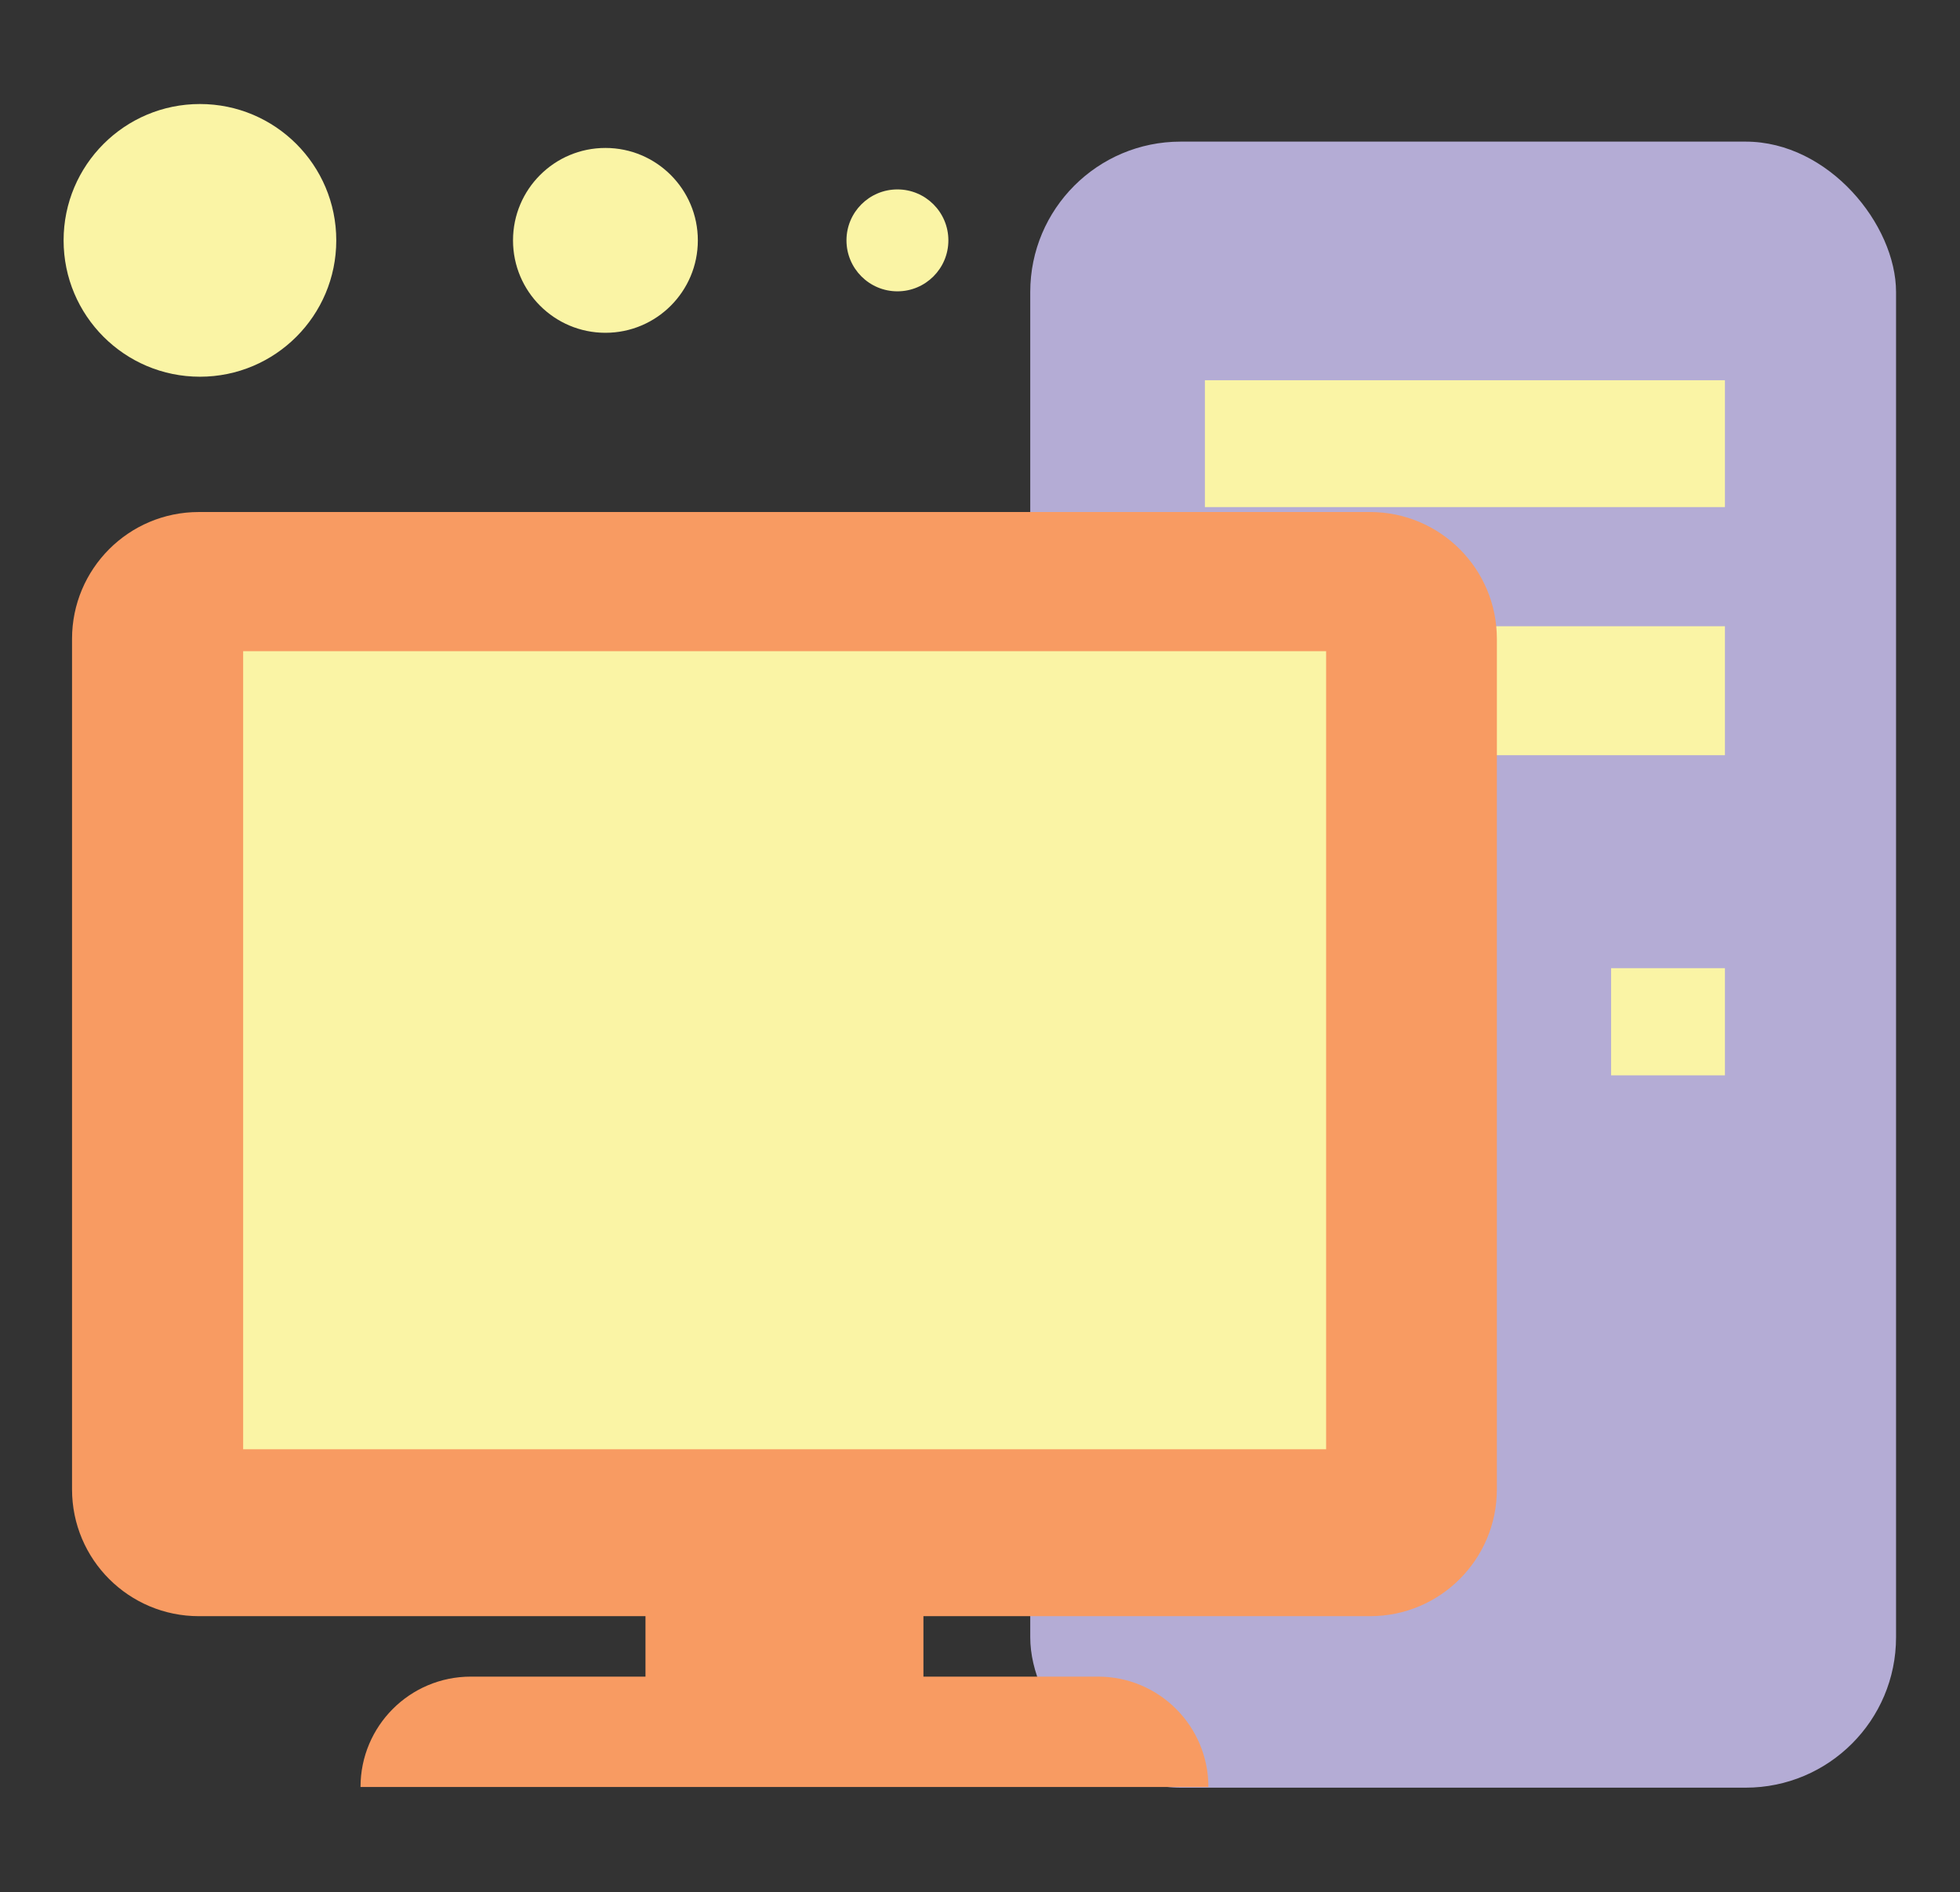
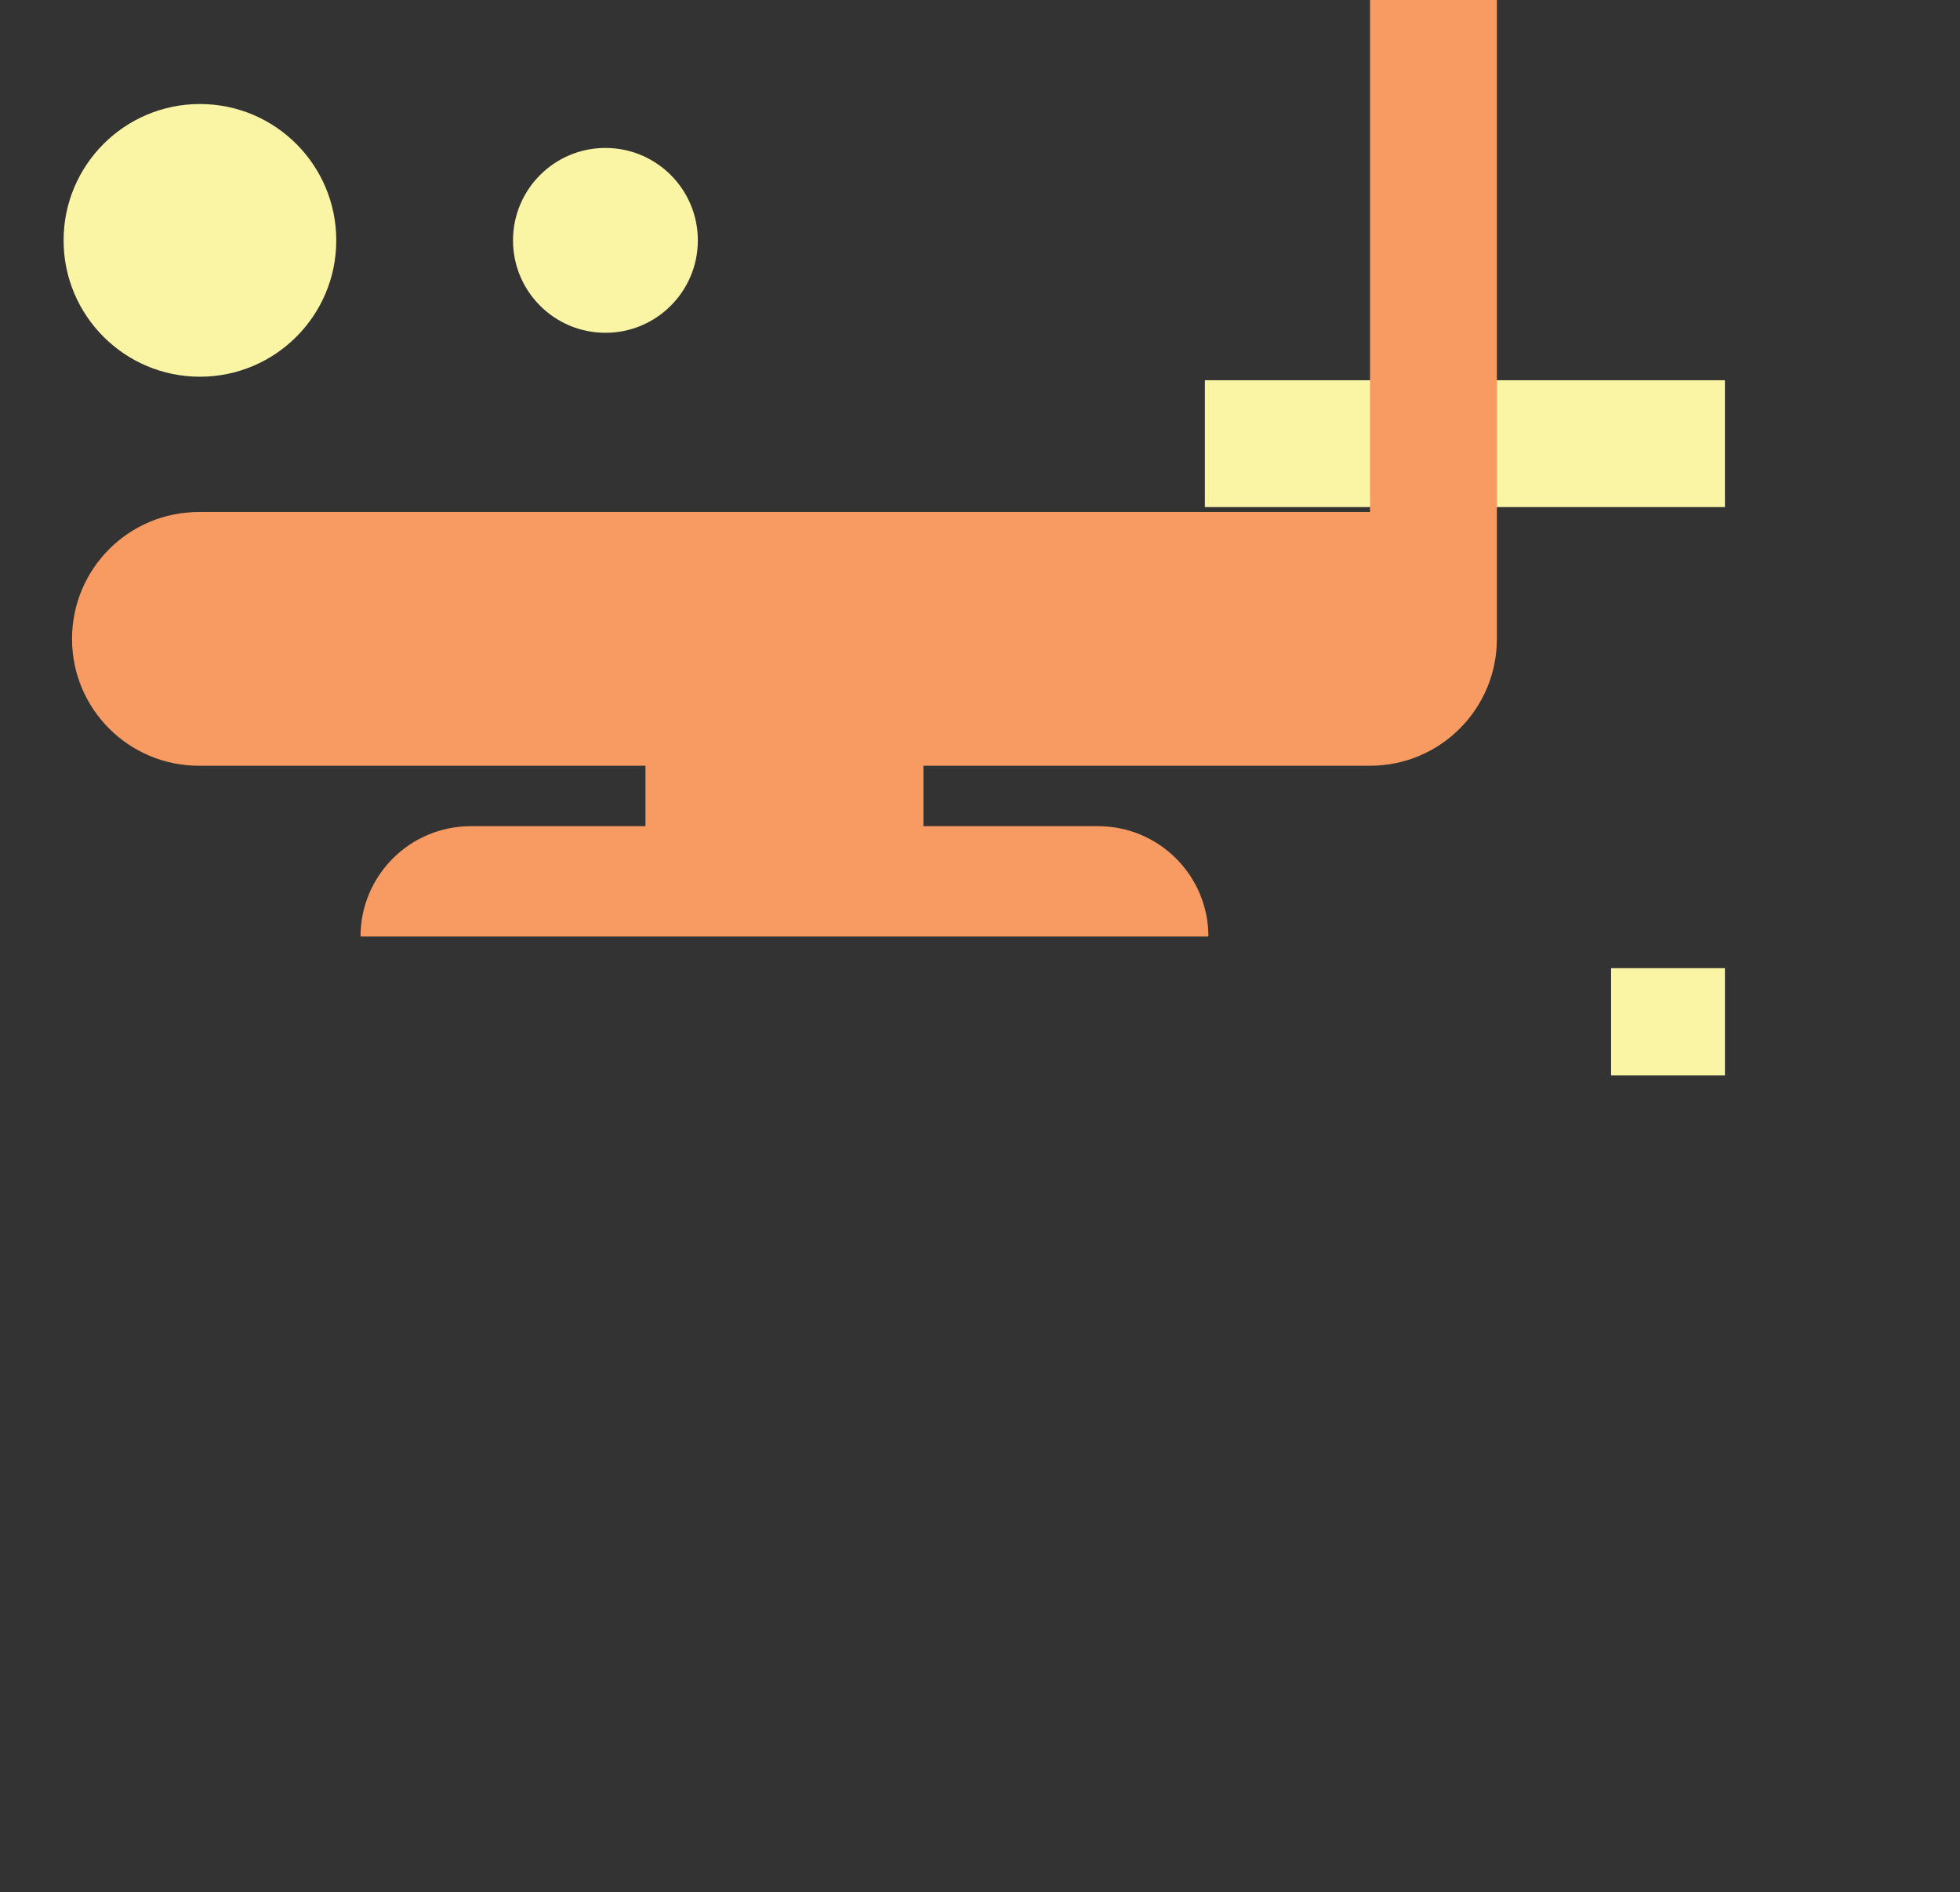
<svg xmlns="http://www.w3.org/2000/svg" id="d" viewBox="0 0 557.8 538.4">
  <rect x="0" y="0" width="557.8" height="538.4" fill="#333333" stroke="none" />
  <defs>
    <style>.e{fill:#f89b62;}.f{fill:#faf4a5;}.g{fill:#b4acd5;}</style>
  </defs>
-   <rect class="g" x="293.2" y="40.3" width="246.4" height="468.4" rx="42.8" ry="42.8" />
  <rect class="f" x="342.9" y="108.2" width="148" height="36.1" />
-   <rect class="f" x="417.9" y="178.2" width="73" height="36.7" />
  <rect class="f" x="458.5" y="275.5" width="32.4" height="30.5" />
-   <path class="e" d="M389.9,145.7H56.6c-20,0-36.1,16.2-36.1,36.1v242c0,20,16.2,36.1,36.1,36.1h127.1v17.2h-49.7c-17.4,0-31.4,14.1-31.4,31.4h241.3c0-17.4-14.1-31.4-31.4-31.4h-49.7v-17.2h127.1c20,0,36.1-16.2,36.1-36.1v-242c0-20-16.2-36.1-36.1-36.1Z" />
-   <rect class="f" x="69.2" y="185.3" width="308.2" height="227.1" />
+   <path class="e" d="M389.9,145.7H56.6c-20,0-36.1,16.2-36.1,36.1c0,20,16.2,36.1,36.1,36.1h127.1v17.2h-49.7c-17.4,0-31.4,14.1-31.4,31.4h241.3c0-17.4-14.1-31.4-31.4-31.4h-49.7v-17.2h127.1c20,0,36.1-16.2,36.1-36.1v-242c0-20-16.2-36.1-36.1-36.1Z" />
  <circle class="f" cx="56.9" cy="68.4" r="38.8" />
  <circle class="f" cx="172.3" cy="68.4" r="26.3" />
-   <circle class="f" cx="255.4" cy="68.4" r="14.5" />
</svg>